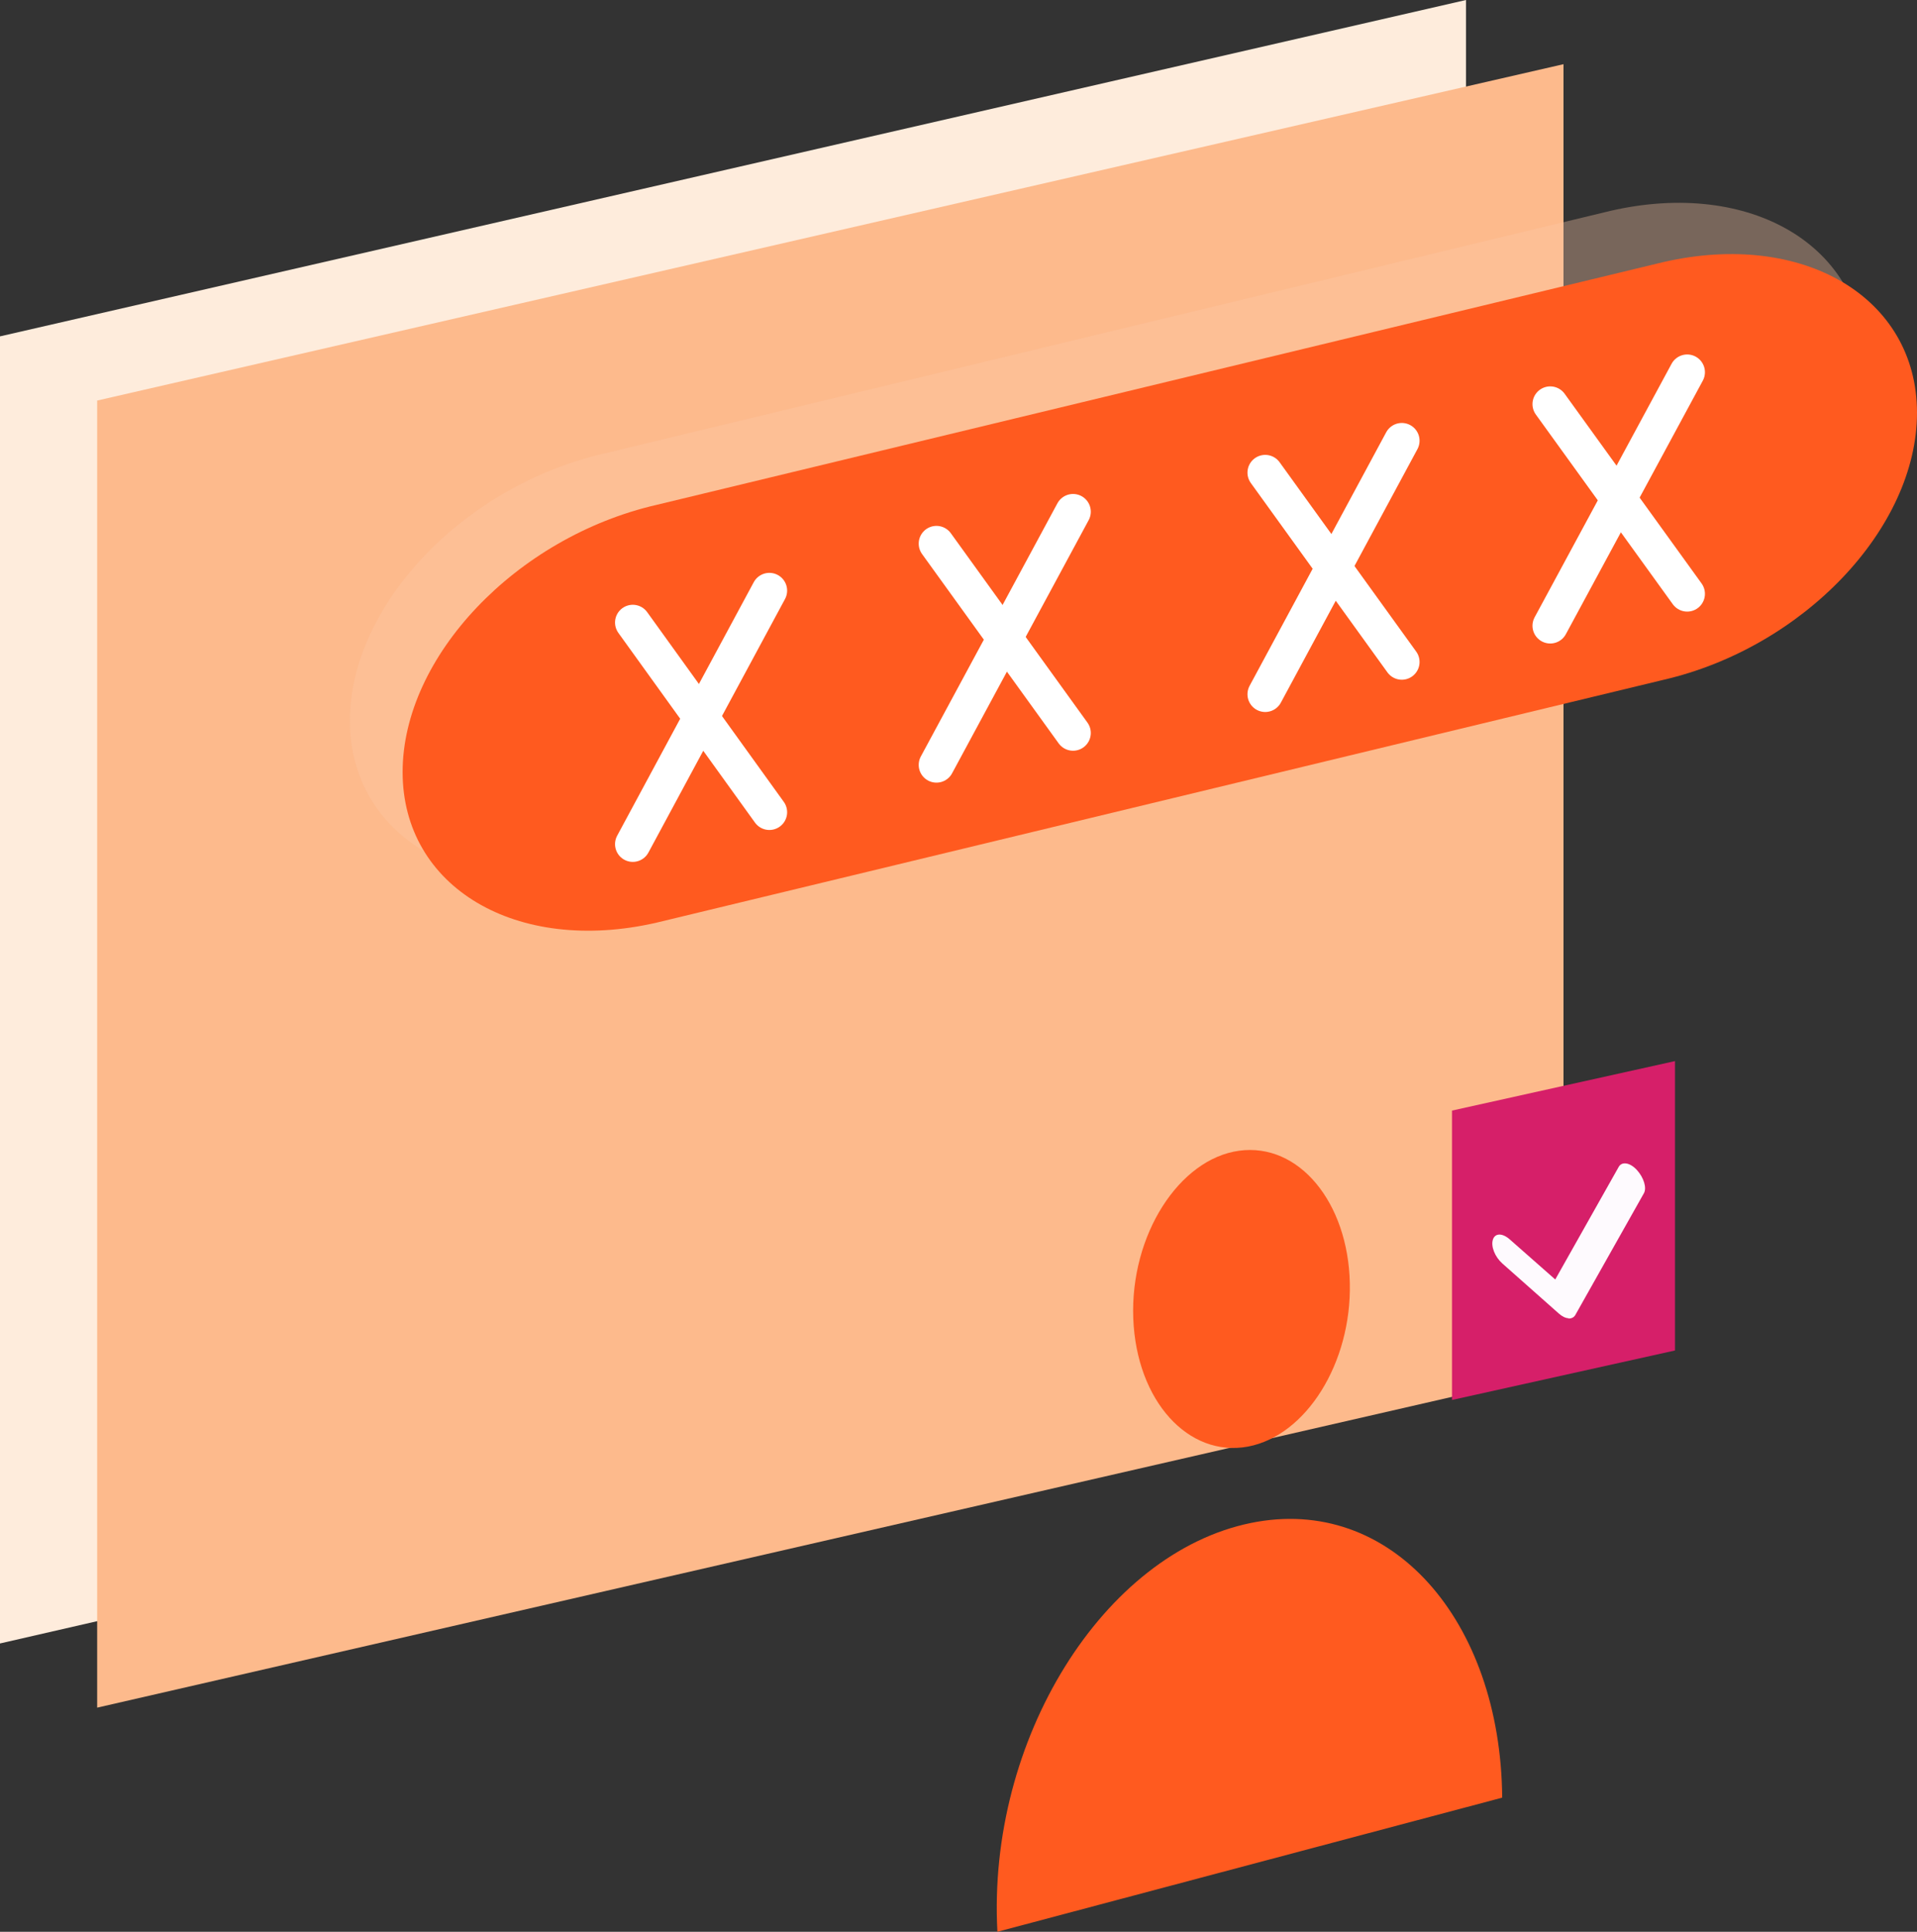
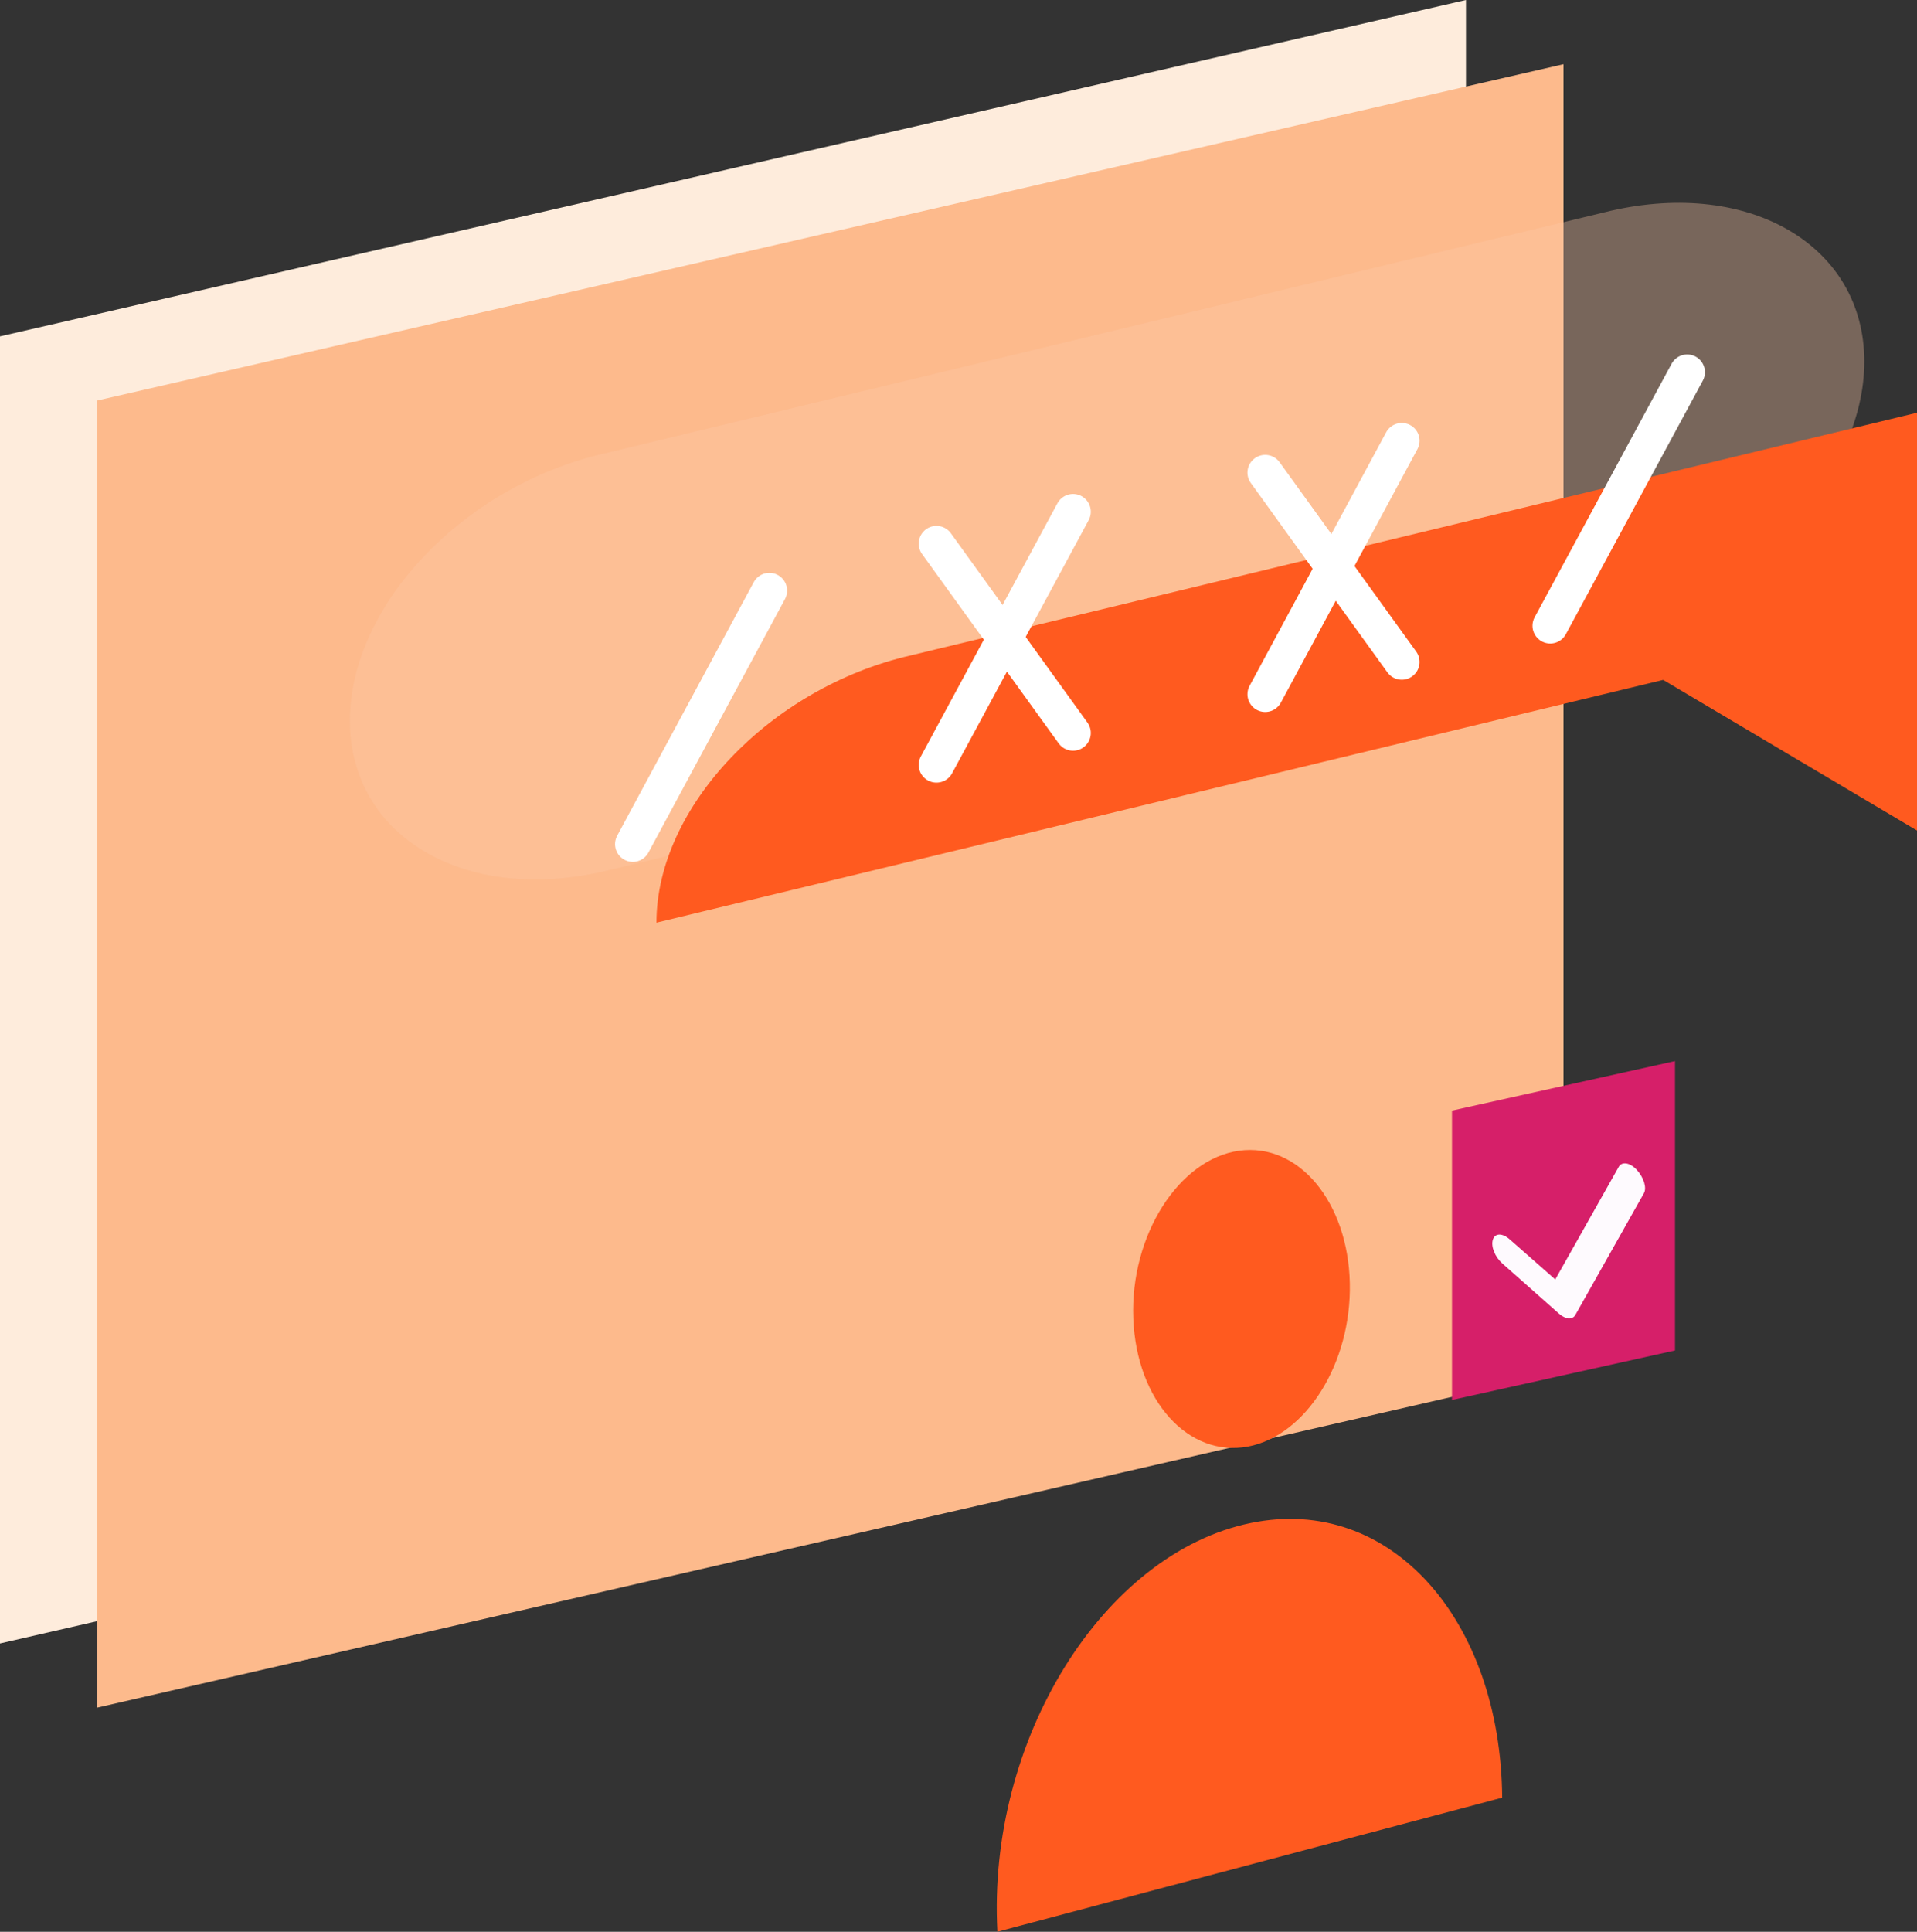
<svg xmlns="http://www.w3.org/2000/svg" id="Layer_2" data-name="Layer 2" viewBox="0 0 53.47 53.87">
  <rect x="0" y="0" width="53.47" height="53.87" fill="#333333" stroke="none" />
  <defs>
    <style>
      .cls-1 {
        fill: #fefafe;
      }

      .cls-2 {
        fill: #fff;
        stroke: #fff;
        stroke-linecap: round;
        stroke-miterlimit: 10;
        stroke-width: .99px;
      }

      .cls-3 {
        fill: #fdba8c;
      }

      .cls-4 {
        fill: #ff5a1f;
      }

      .cls-5 {
        fill: #feecdc;
      }

      .cls-6 {
        fill: #d61f69;
      }

      .cls-7 {
        fill: #fdc8a9;
        opacity: .34;
      }
    </style>
  </defs>
  <g id="Layer_1-2" data-name="Layer 1">
    <g>
      <polyline class="cls-5" points="40.89 0 40.89 36.45 0 45.83 0 9.38" />
      <polyline class="cls-3" points="43.61 1.79 43.61 38.24 2.71 47.62 2.71 11.17" />
      <path class="cls-4" d="M31.61,36.77c.09,2.3,1.54,3.88,3.2,3.57,1.63-.31,2.89-2.34,2.84-4.56-.05-2.25-1.42-3.92-3.09-3.69s-3.04,2.35-2.95,4.68Z" />
      <path class="cls-4" d="M41.9,50.13l-14.08,3.74c-.29-5.36,2.96-10.56,7.07-11.4,3.9-.8,6.97,2.71,7.01,7.66Z" />
      <polygon class="cls-6" points="46.72 37.66 40.5 39.04 40.5 30.97 46.72 29.59 46.72 37.66" />
      <path class="cls-1" d="M43.75,36.76c-.08,0-.18-.05-.27-.13l-1.58-1.4c-.2-.18-.32-.47-.26-.66.06-.19.27-.19.48,0l1.26,1.11,1.77-3.14c.09-.16.32-.12.51.09s.28.5.19.65l-1.91,3.39c-.04.07-.11.1-.19.1Z" />
      <path class="cls-7" d="M44.92,17.53l-28.08,6.77c-3.91.9-7.08-.99-7.08-4.2h0c0-3.22,3.17-6.55,7.08-7.45l28.08-6.77c3.91-.9,7.08.99,7.08,4.2h0c0,3.22-3.17,6.55-7.08,7.45Z" />
-       <path class="cls-4" d="M46.39,18.96l-28.08,6.77c-3.91.9-7.08-.99-7.08-4.2h0c0-3.22,3.17-6.55,7.08-7.45l28.08-6.77c3.91-.9,7.08.99,7.08,4.2h0c0,3.22-3.17,6.55-7.08,7.45Z" />
+       <path class="cls-4" d="M46.39,18.96l-28.08,6.77h0c0-3.22,3.17-6.55,7.08-7.45l28.08-6.77c3.91-.9,7.08.99,7.08,4.2h0c0,3.22-3.17,6.55-7.08,7.45Z" />
      <line class="cls-2" x1="17.65" y1="23.54" x2="21.46" y2="16.47" />
-       <line class="cls-2" x1="21.46" y1="22.65" x2="17.65" y2="17.36" />
      <line class="cls-2" x1="26.12" y1="21.33" x2="29.93" y2="14.27" />
      <line class="cls-2" x1="29.93" y1="20.44" x2="26.12" y2="15.16" />
      <line class="cls-2" x1="43.24" y1="17.45" x2="47.06" y2="10.38" />
-       <line class="cls-2" x1="47.06" y1="16.56" x2="43.24" y2="11.27" />
      <line class="cls-2" x1="35.29" y1="19.36" x2="39.1" y2="12.29" />
      <line class="cls-2" x1="39.1" y1="18.46" x2="35.29" y2="13.18" />
    </g>
  </g>
</svg>